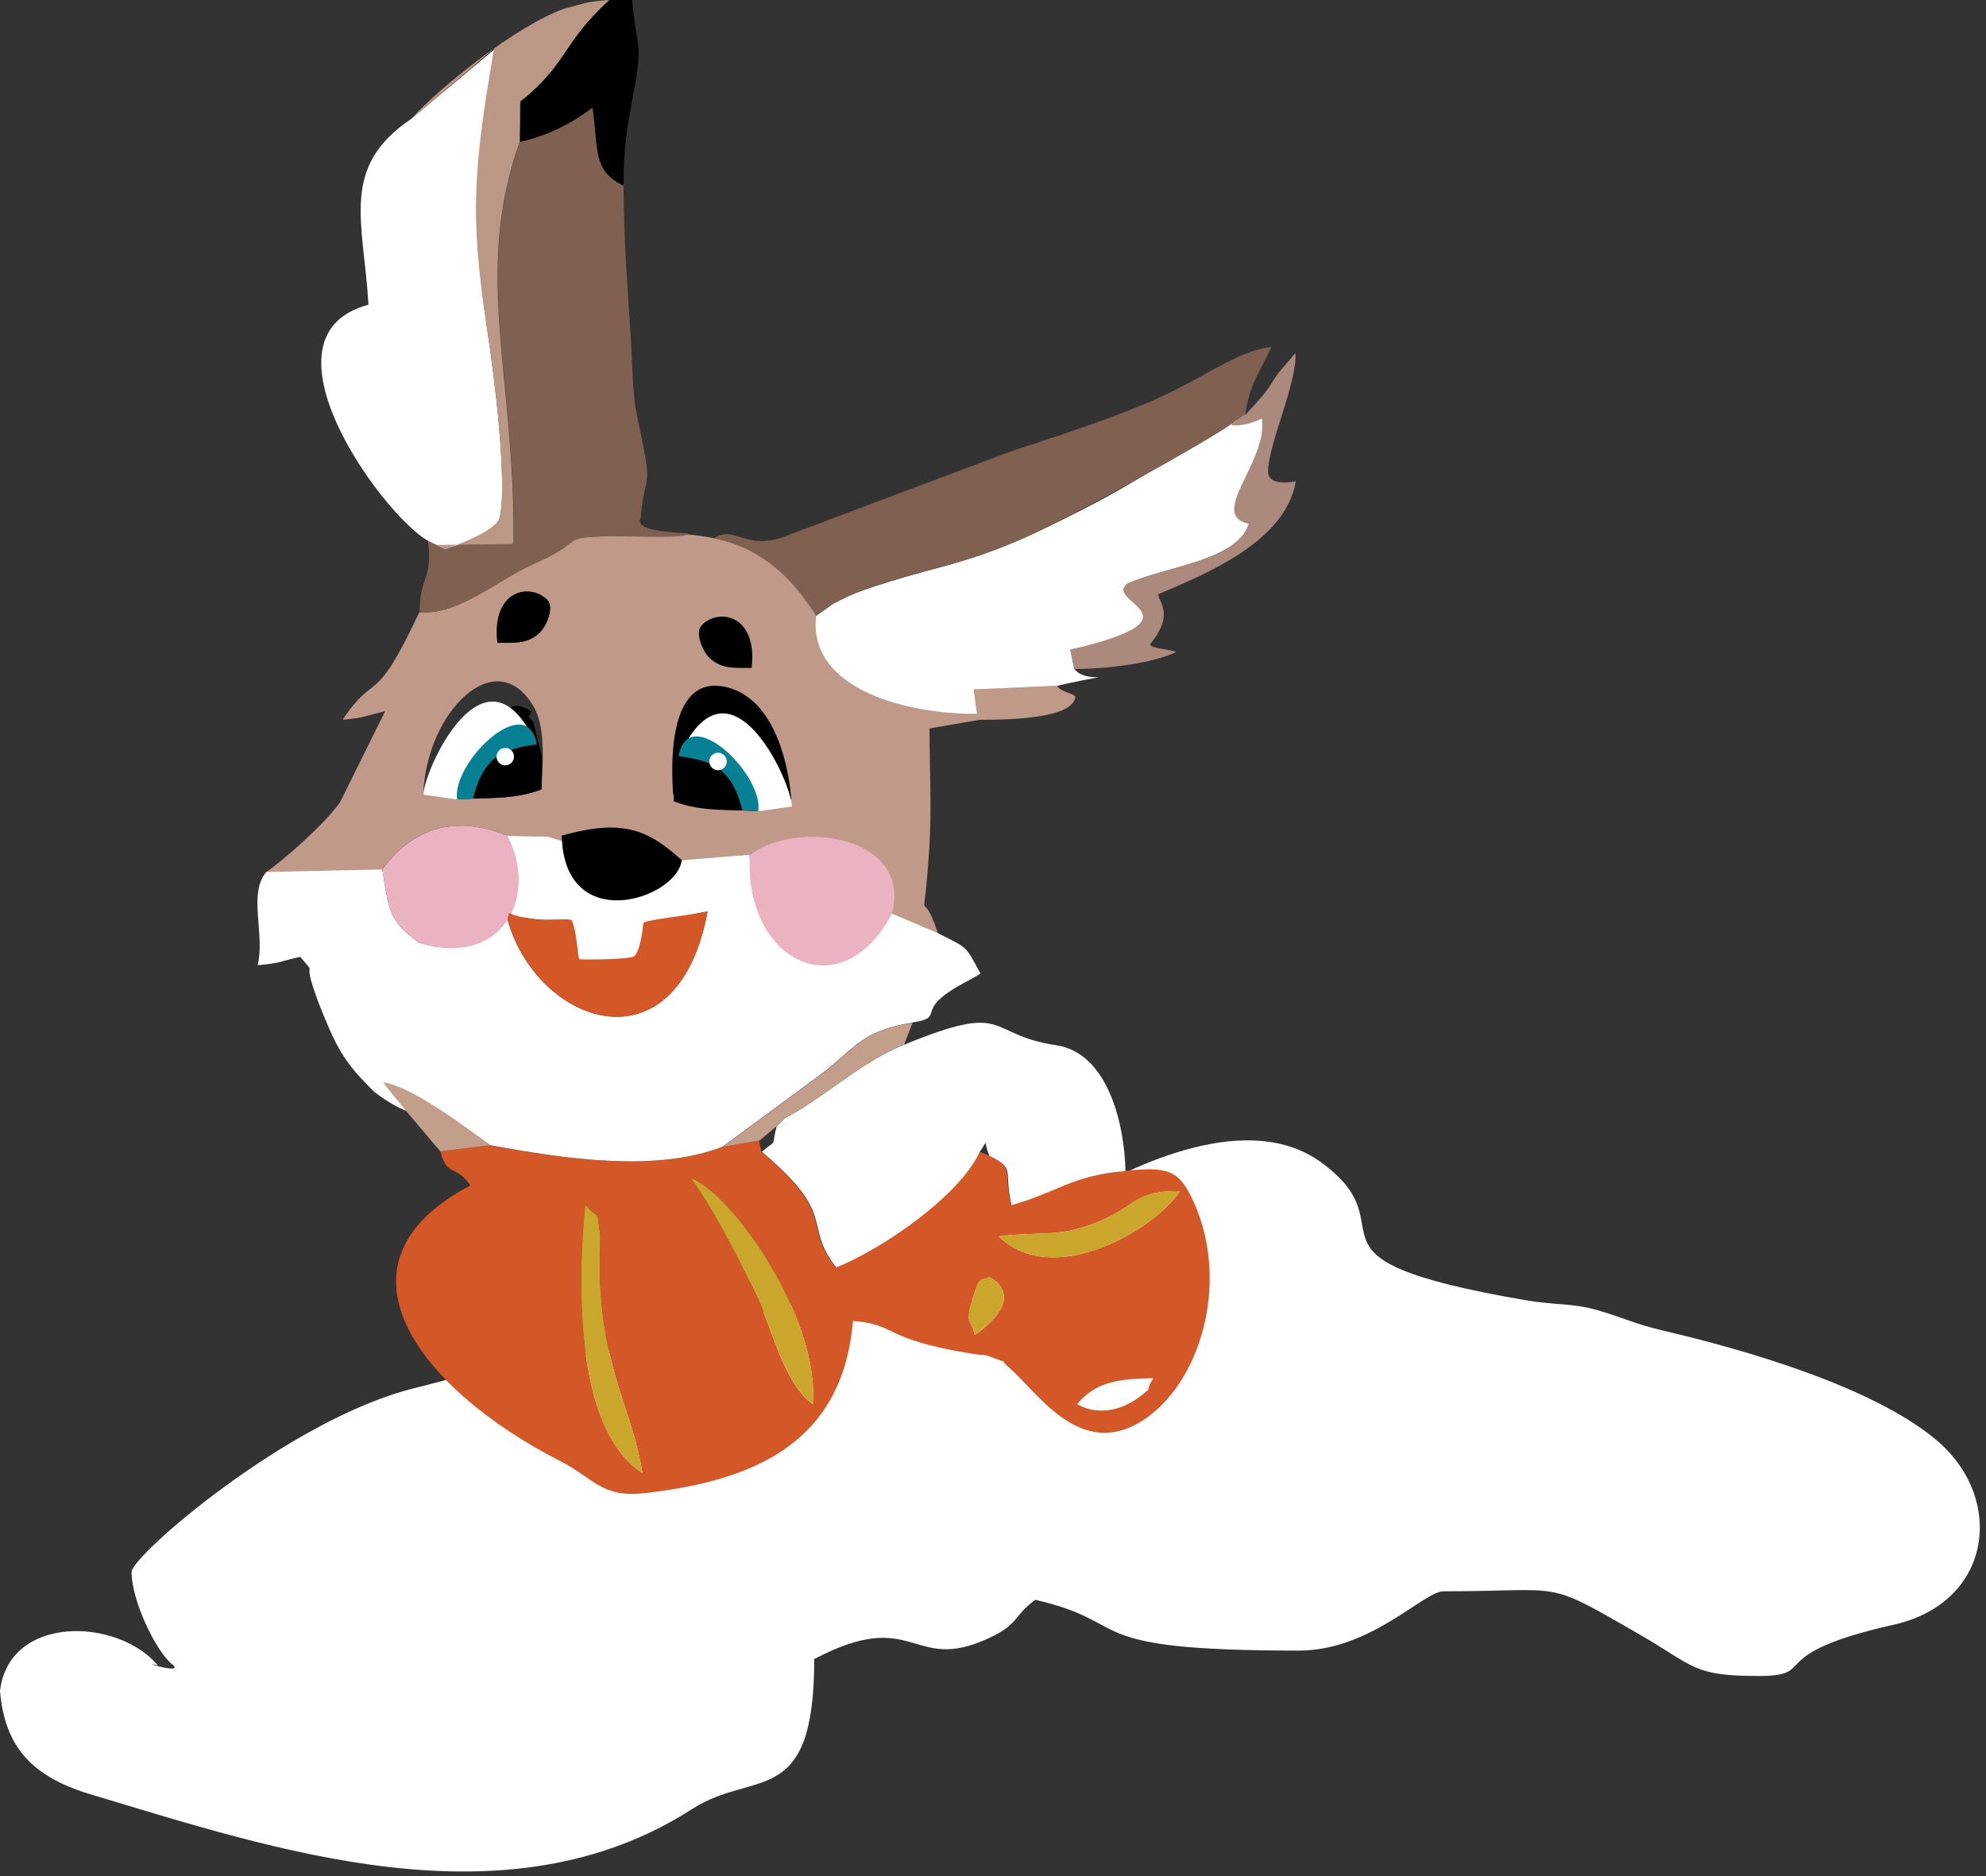
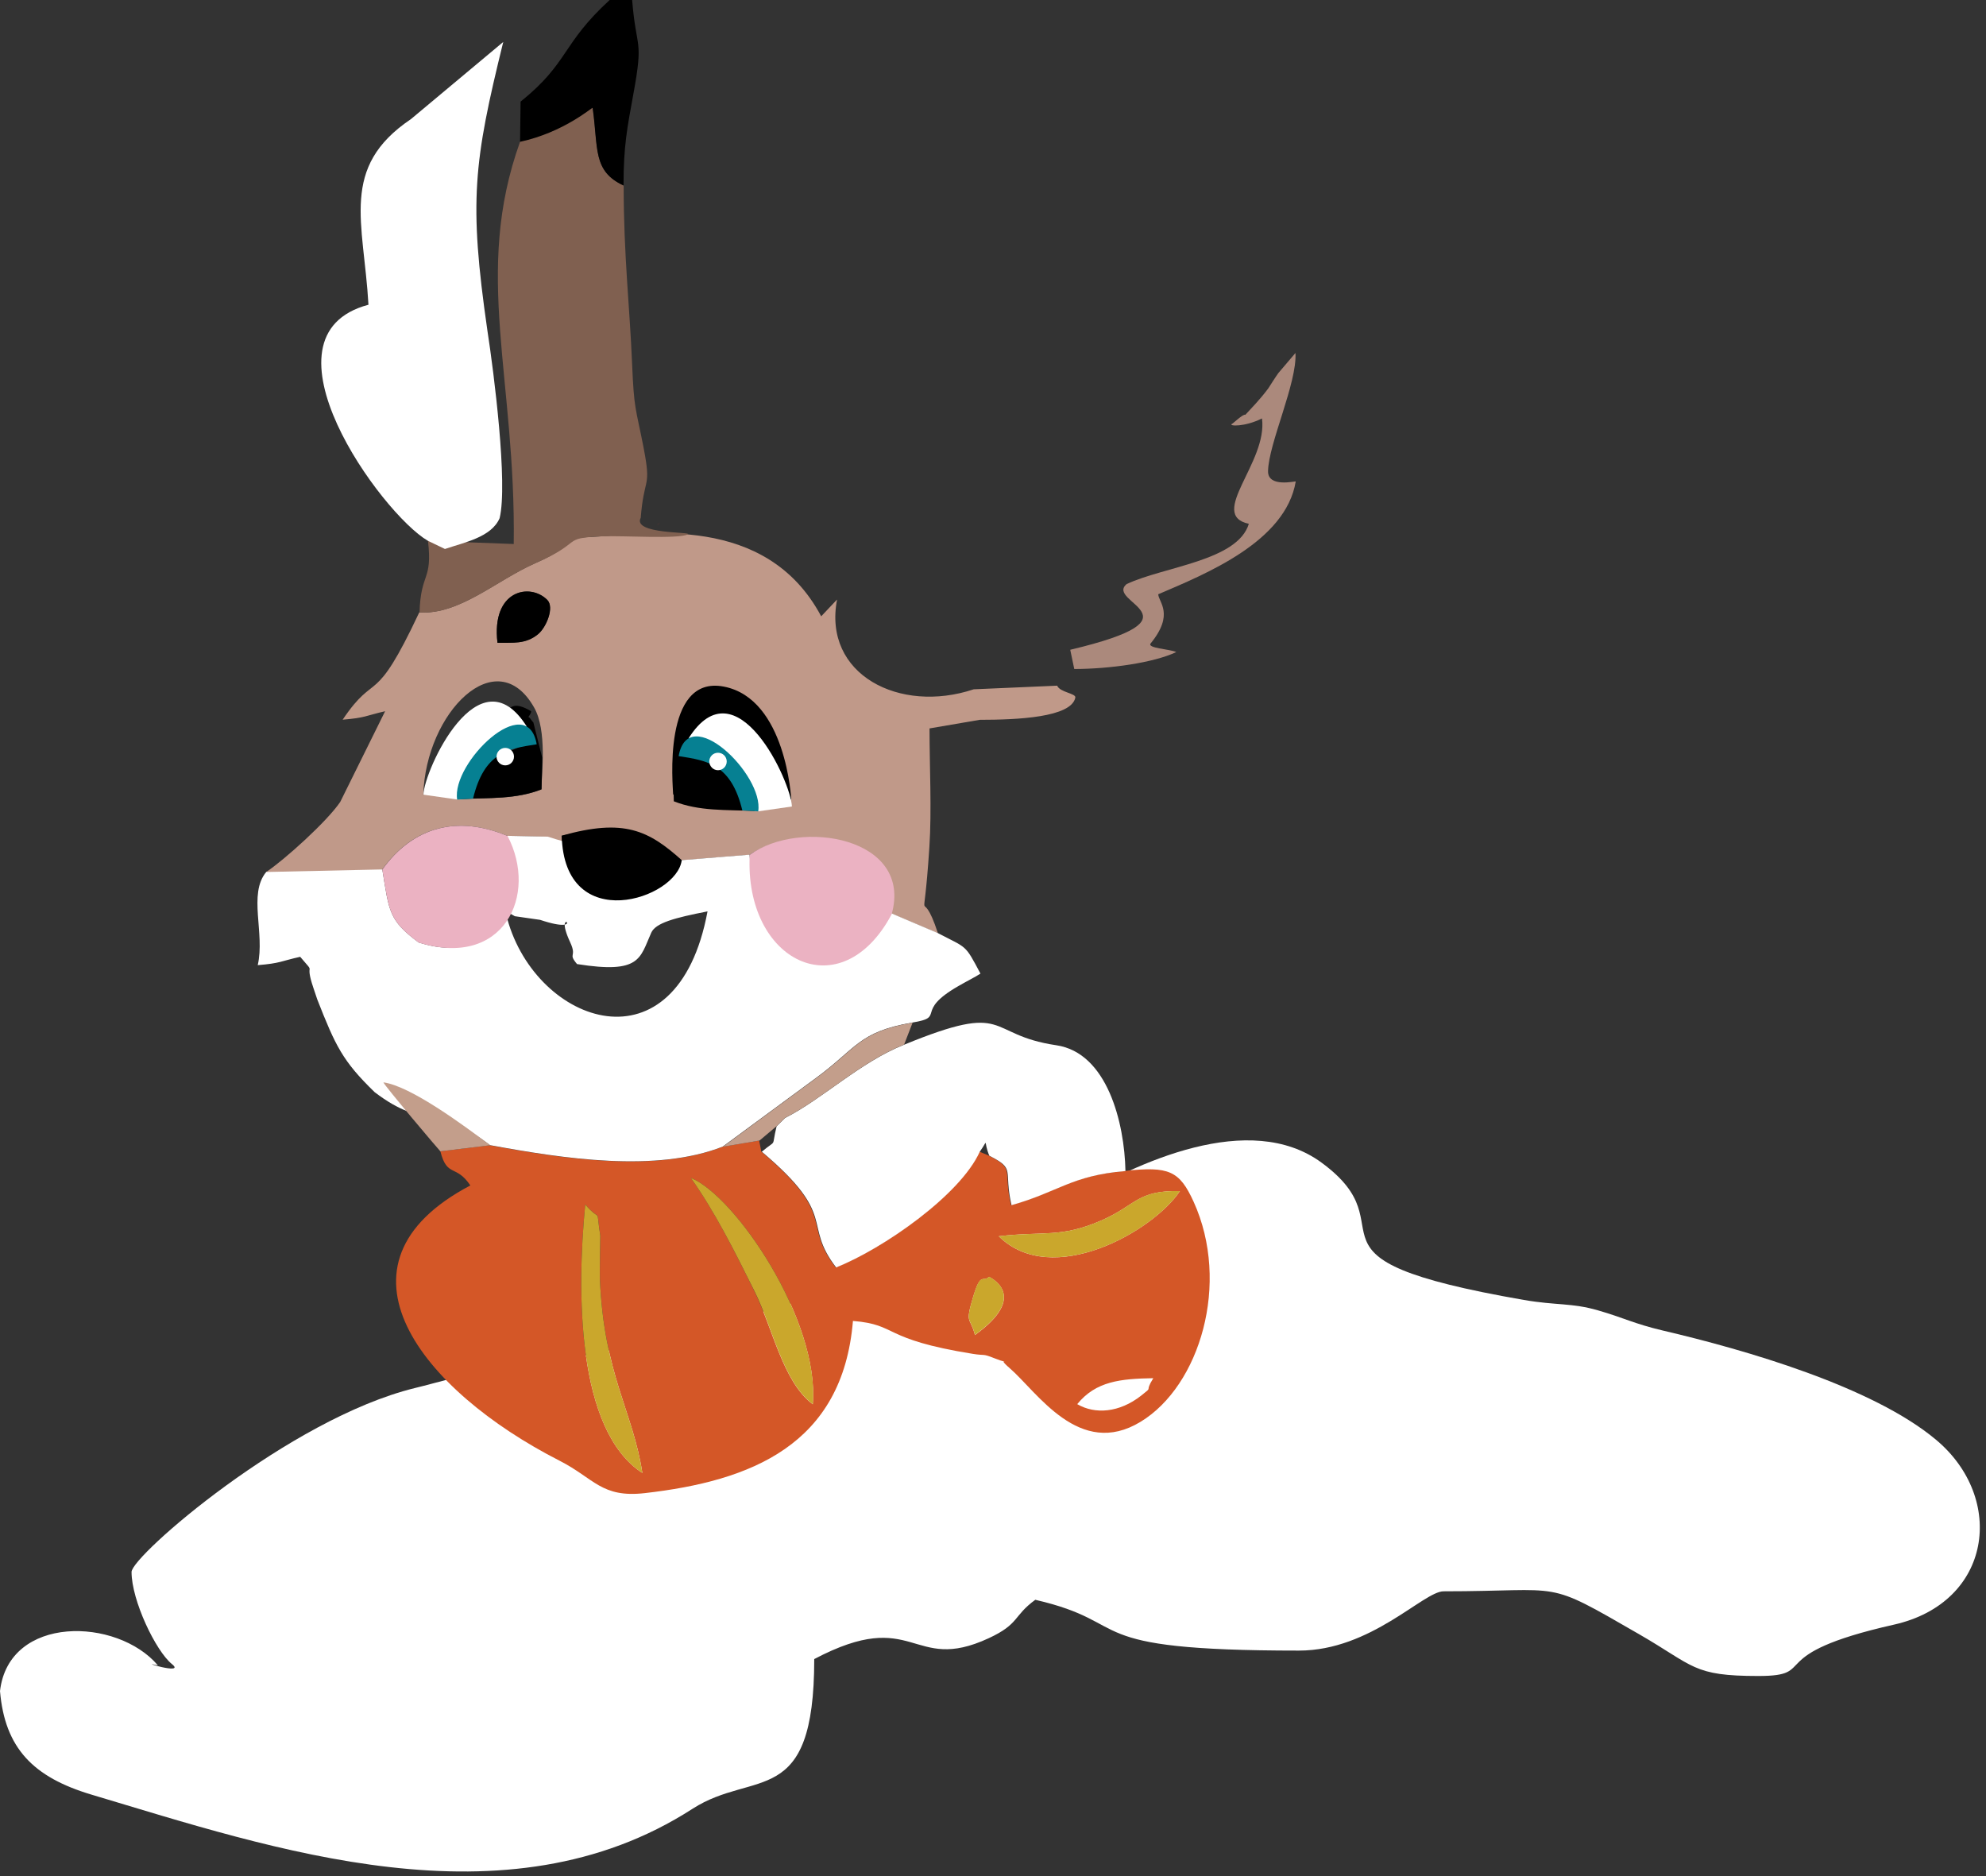
<svg xmlns="http://www.w3.org/2000/svg" width="108" height="102" viewBox="0 0 108 102" fill="none">
  <rect x="0" y="0" width="108" height="102" fill="#333333" stroke="none" />
  <path fill-rule="evenodd" clip-rule="evenodd" d="M7.154 85.465C7.154 87.014 8.47 89.762 9.347 90.471C10.151 91.114 7.337 90.252 8.587 90.544C6.373 87.928 0.482 87.782 0 91.94C0.263 95.046 1.812 96.624 4.962 97.567C14.857 100.519 27.507 104.882 37.658 98.342C41.012 96.178 44.279 98.422 44.279 90.201C49.789 87.299 49.541 91.026 53.765 89.068C55.453 88.286 55.087 87.862 56.3 86.978C61.855 88.264 58.361 89.74 70.639 89.74C74.556 89.74 77.413 86.517 78.502 86.517C85.204 86.517 83.895 85.83 89.121 88.841C92.153 90.588 92.044 91.121 95.617 91.121C99.001 91.121 95.72 89.967 102.991 88.33C108.333 87.131 109.093 81.46 105.278 78.274C101.829 75.387 94.93 73.392 90.429 72.34C88.85 71.967 88.28 71.638 86.906 71.244C85.474 70.827 84.633 70.981 82.858 70.674C69.659 68.379 76.894 66.888 71.859 63.205C67.971 60.362 61.847 63.154 58.179 65.368C54.159 67.787 57.667 65.091 52.15 67.634C46.398 70.279 33.01 73.867 26.316 74.613C25.059 74.752 23.802 75.168 22.552 75.468C15.719 77.149 7.154 84.595 7.154 85.465Z" fill="white" />
  <path fill-rule="evenodd" clip-rule="evenodd" d="M23.948 62.594C24.314 64.041 24.796 63.281 25.578 64.451C17.429 68.74 22.932 75.595 30.43 79.417C32.323 80.382 32.703 81.449 35.071 81.178C40.83 80.521 45.821 78.57 46.384 71.817C48.876 72.022 47.896 72.804 52.91 73.608C53.582 73.717 53.407 73.578 54.064 73.841C55.241 74.302 54.042 73.637 54.905 74.382C56.403 75.676 58.697 79.33 62.03 77.298C65.245 75.347 66.926 69.771 64.909 65.335C64.142 63.654 63.572 63.398 61.175 63.661C58.237 63.903 57.514 64.809 54.978 65.518C54.532 63.566 55.226 63.574 53.772 62.828L53.253 62.609C52.201 64.969 47.984 67.907 45.441 68.901C43.577 66.475 45.594 66.161 41.4 62.609L41.283 62.01L39.295 62.346C35.663 63.771 30.642 63.004 26.637 62.266L23.948 62.594ZM37.57 64.041C39.974 65.006 44.578 71.766 44.199 76.348C42.569 75.127 42.035 72.241 41.034 70.224C39.901 67.929 38.864 65.868 37.57 64.041ZM54.313 67.213C56.776 66.928 57.689 67.315 59.903 66.351C61.803 65.518 61.825 64.714 64.164 64.757C62.724 66.935 57.207 70.078 54.313 67.213ZM53.019 72.584C52.756 71.561 52.471 72.029 52.91 70.546C53.341 69.099 53.436 69.749 53.786 69.42C53.816 69.449 56.023 70.428 53.019 72.584ZM31.826 65.488C32.74 66.526 32.389 65.503 32.645 67.184C32.645 67.206 32.608 69.201 32.623 69.537C32.849 74.769 34.42 76.728 34.932 80.082C31.358 77.766 31.358 70.231 31.826 65.488ZM58.581 76.341C59.596 75.091 60.941 74.96 62.717 74.93C62.183 75.785 62.783 75.303 62.044 75.888C60.875 76.801 59.553 76.911 58.581 76.341Z" fill="#D45727" />
-   <path fill-rule="evenodd" clip-rule="evenodd" d="M27.053 34.948C26.709 32.076 28.821 31.667 29.756 32.617C30.158 33.026 29.698 34.122 29.252 34.48C28.58 35.036 27.9 34.933 27.053 34.948ZM29.442 42.921C29.457 42.059 29.756 39.72 29.048 38.47C27.009 34.86 23.15 38.726 23.019 43.213L24.341 42.862L25.028 43.447C26.636 43.374 28.054 43.462 29.442 42.921ZM53.281 39.135C55.334 39.135 58.258 39.004 58.477 37.929C58.528 37.696 57.636 37.645 57.49 37.279L52.952 37.476L53.135 38.806C48.925 38.821 44.738 36.68 45.52 32.595L44.657 33.508C41.647 27.859 35.062 29.058 32.314 29.182C30.093 29.284 31.788 29.445 29.099 30.622C26.987 31.55 24.999 33.428 22.799 33.296C20.315 38.587 20.468 36.402 18.634 39.128C19.884 39.026 19.891 38.909 20.943 38.668L18.502 43.6C17.779 44.667 15.477 46.743 14.468 47.415C15.002 48.738 15.221 47.715 15.857 49.22L20.782 47.276C22.471 44.923 24.889 44.317 27.601 45.449L29.786 45.493L30.363 49.074C33.396 49.717 33.966 49.988 36.999 49.198L36.728 47.846C34.529 49.14 30.634 49.44 30.538 45.442C33.513 44.726 34.558 45.559 37.065 46.772L40.762 46.472C43.364 44.711 49.408 45.384 48.224 49.564L51.008 50.748C50.007 47.686 50.197 51.332 50.54 46.056C50.672 44.068 50.548 41.635 50.548 39.603L53.281 39.135Z" fill="#C09989" />
+   <path fill-rule="evenodd" clip-rule="evenodd" d="M27.053 34.948C26.709 32.076 28.821 31.667 29.756 32.617C30.158 33.026 29.698 34.122 29.252 34.48C28.58 35.036 27.9 34.933 27.053 34.948ZM29.442 42.921C29.457 42.059 29.756 39.72 29.048 38.47C27.009 34.86 23.15 38.726 23.019 43.213L24.341 42.862L25.028 43.447C26.636 43.374 28.054 43.462 29.442 42.921ZM53.281 39.135C55.334 39.135 58.258 39.004 58.477 37.929C58.528 37.696 57.636 37.645 57.49 37.279L52.952 37.476C48.925 38.821 44.738 36.68 45.52 32.595L44.657 33.508C41.647 27.859 35.062 29.058 32.314 29.182C30.093 29.284 31.788 29.445 29.099 30.622C26.987 31.55 24.999 33.428 22.799 33.296C20.315 38.587 20.468 36.402 18.634 39.128C19.884 39.026 19.891 38.909 20.943 38.668L18.502 43.6C17.779 44.667 15.477 46.743 14.468 47.415C15.002 48.738 15.221 47.715 15.857 49.22L20.782 47.276C22.471 44.923 24.889 44.317 27.601 45.449L29.786 45.493L30.363 49.074C33.396 49.717 33.966 49.988 36.999 49.198L36.728 47.846C34.529 49.14 30.634 49.44 30.538 45.442C33.513 44.726 34.558 45.559 37.065 46.772L40.762 46.472C43.364 44.711 49.408 45.384 48.224 49.564L51.008 50.748C50.007 47.686 50.197 51.332 50.54 46.056C50.672 44.068 50.548 41.635 50.548 39.603L53.281 39.135Z" fill="#C09989" />
  <path fill-rule="evenodd" clip-rule="evenodd" d="M27.682 49.638C27.792 49.689 27.923 49.777 27.996 49.813L29.37 50.011C32.089 50.917 30.006 49.068 31.007 51.231C31.394 52.064 30.861 51.801 31.38 52.415C34.837 52.963 34.793 52.101 35.414 50.712C35.655 50.172 36.693 49.901 38.476 49.55C36.824 58.43 29.173 55.718 27.587 49.96C26.067 51.056 25.27 52.02 22.764 51.239C21.134 50.025 21.163 49.558 20.791 47.27L14.476 47.409C13.483 48.615 14.418 50.734 14.016 52.474C15.266 52.371 15.273 52.254 16.325 52.02C17.261 53.109 16.515 52.152 17.042 53.709L17.253 54.337C18.247 56.866 18.627 57.684 20.374 59.38C23.188 61.514 23.509 59.884 26.644 62.259C30.656 62.997 35.67 63.764 39.302 62.339L44.286 58.671C46.588 57.005 46.646 56.106 49.613 55.594C51.484 55.294 49.672 55.017 52.112 53.614C52.551 53.358 53.041 53.117 53.318 52.934C52.456 51.304 52.595 51.567 51.009 50.734L48.225 49.55C46.851 52.13 46.639 52.24 43.504 50.764C41.209 49.682 40.968 49.529 40.763 46.467L37.065 46.766C36.356 47.38 30.401 45.714 29.787 45.487L27.602 45.443L27.682 49.638Z" fill="white" />
  <path fill-rule="evenodd" clip-rule="evenodd" d="M28.28 7.712C25.715 14.844 28.061 20.552 27.937 29.577L23.274 29.402C23.53 31.609 22.88 31.09 22.814 33.297C25.014 33.428 27.001 31.55 29.113 30.622C31.803 29.446 30.465 29.263 32.694 29.161C33.849 29.109 36.889 29.321 37.408 29.051C37.686 28.905 34.368 29.058 34.843 28.152C35.011 26.033 35.376 26.5 35.084 24.805C35.055 24.652 35.026 24.476 34.989 24.286C34.565 22.138 34.477 22.262 34.375 19.799C34.244 16.642 33.915 13.902 33.915 10.087C32.219 9.305 32.548 8.07 32.234 5.863C30.831 5.717 31.496 6.155 29.238 5.848C29.252 7.785 29.603 5.914 28.28 7.712Z" fill="#806050" />
-   <path fill-rule="evenodd" clip-rule="evenodd" d="M44.432 33.178C43.65 37.264 48.926 38.828 53.136 38.813L52.953 37.483L57.498 37.285C61.474 36.372 59.106 37.278 58.426 36.372L58.207 35.327C65.859 33.632 60.875 33.069 61.277 31.753C63.33 30.803 67.306 30.496 67.919 28.479C68.577 26.331 69.257 27.398 68.636 22.75L65.873 22.94C63.922 25.191 59.523 27.427 56.731 28.764C54.933 29.627 53.333 30.248 51.053 30.862C48.86 31.446 46.076 32.243 44.432 33.178Z" fill="white" />
  <path fill-rule="evenodd" clip-rule="evenodd" d="M23.267 29.401L24.196 29.847C25.27 29.482 26.717 29.211 27.17 28.173C27.623 26.302 26.863 20.281 26.505 17.971C25.489 10.934 25.759 8.822 27.367 2.281L22.347 6.476C18.452 9.1 19.782 12.074 20.037 16.568C13.716 18.249 20.746 27.939 23.267 29.401Z" fill="white" />
  <path fill-rule="evenodd" clip-rule="evenodd" d="M49.167 56.799C46.799 57.734 44.694 59.773 42.692 60.782L42.232 61.235C41.932 62.477 42.29 61.892 41.428 62.616C45.63 66.167 43.605 66.482 45.469 68.908C48.005 67.907 52.222 64.976 53.281 62.616C53.793 61.907 53.449 61.995 53.8 62.835C55.262 63.58 54.56 63.573 55.006 65.524C57.542 64.816 58.265 63.909 61.203 63.668C61.152 61.052 60.217 57.237 57.44 56.828C53.53 56.251 54.999 54.409 49.167 56.799Z" fill="white" />
-   <path fill-rule="evenodd" clip-rule="evenodd" d="M38.834 29.263C41.48 29.818 43.146 31.506 44.381 33.494L45.265 32.866C46.909 31.938 48.861 31.448 51.046 30.863C53.326 30.257 54.926 29.636 56.724 28.766C59.011 27.663 65.442 24.125 66.984 23.044C67.013 23.066 67.605 22.474 67.722 22.547C67.927 20.895 68.592 20.084 69.14 18.871C67.335 19.01 65.281 20.698 62.388 21.904C59.771 22.993 57.667 23.643 54.89 24.571L42.985 29.044C40.588 30.096 40.025 28.488 38.834 29.263Z" fill="#806050" />
-   <path fill-rule="evenodd" clip-rule="evenodd" d="M22.339 6.482L26.863 2.638C25.817 8.872 25.489 11.473 26.497 17.978C26.855 20.287 27.622 26.309 27.162 28.18C26.863 28.859 25.226 29.502 24.188 29.853L23.26 29.4L23.72 29.627L27.922 29.575C28.046 20.55 25.701 14.85 28.266 7.71L28.288 5.525C30.918 3.413 30.509 2.397 33.133 0C31.7 0.102 31.846 0.19 30.692 0.468C28.046 1.418 23.895 4.765 22.339 6.482Z" fill="#BB9786" />
  <path fill-rule="evenodd" clip-rule="evenodd" d="M67.722 22.553C67.605 22.48 67.013 23.072 66.984 23.05C66.808 23.174 67.693 23.218 68.628 22.75C68.95 25.14 65.654 27.983 67.912 28.48C67.298 30.497 63.315 30.796 61.269 31.754C60.056 32.762 65.654 33.559 58.2 35.327L58.419 36.372C60.326 36.372 62.738 36.036 63.966 35.452C63.608 35.283 62.351 35.247 62.577 34.977C63.878 33.383 63.001 32.733 62.986 32.309C65.603 31.191 69.914 29.445 70.463 26.178C70.47 26.141 68.942 26.536 68.957 25.615C68.986 24.11 70.543 20.821 70.448 19.191L69.52 20.28C69.395 20.448 68.979 21.099 68.972 21.113C68.482 21.771 68.043 22.195 67.722 22.553Z" fill="#AB897C" />
  <path fill-rule="evenodd" clip-rule="evenodd" d="M20.79 47.276C21.163 49.557 21.134 50.024 22.763 51.245C27.396 52.684 29.282 48.658 27.601 45.45C24.897 44.317 22.478 44.923 20.79 47.276Z" fill="#EBB2C2" />
  <path fill-rule="evenodd" clip-rule="evenodd" d="M40.771 46.472C40.464 52.289 45.733 54.876 48.488 49.709C49.664 45.529 43.533 44.484 40.771 46.472Z" fill="#EBB2C2" />
  <path fill-rule="evenodd" clip-rule="evenodd" d="M28.281 7.71C30.648 7.198 32.169 5.854 32.227 5.861C32.541 8.068 32.22 9.303 33.908 10.085C33.908 7.944 34.105 6.964 34.441 5.123C35.011 2.024 34.602 2.792 34.376 0H33.155C30.532 2.397 30.941 3.413 28.31 5.525L28.281 7.71Z" fill="black" />
-   <path fill-rule="evenodd" clip-rule="evenodd" d="M27.682 49.637L27.595 49.966C29.181 55.725 36.832 58.436 38.484 49.557C36.839 49.864 35.049 50.01 34.983 50.2C34.983 50.2 34.859 51.793 34.435 52.019C34.318 52.078 33.156 52.195 31.519 52.158C31.373 51.946 31.424 50.858 31.102 50.054C31.022 49.834 28.998 50.258 27.682 49.637Z" fill="#D45727" />
  <path fill-rule="evenodd" clip-rule="evenodd" d="M37.073 46.764C35.275 45.156 33.945 44.476 30.547 45.434C30.678 50.907 36.817 48.883 37.073 46.764Z" fill="black" />
  <path fill-rule="evenodd" clip-rule="evenodd" d="M31.825 65.488C31.358 70.231 31.358 77.766 34.931 80.082C34.42 76.728 32.849 74.769 32.622 69.537C32.607 69.201 32.644 67.206 32.644 67.184C32.388 65.503 32.739 66.533 31.825 65.488Z" fill="#CAA72C" />
  <path fill-rule="evenodd" clip-rule="evenodd" d="M37.569 64.041C38.862 65.868 39.9 67.929 41.04 70.224C42.041 72.24 42.575 75.127 44.205 76.348C44.577 71.766 39.973 65.006 37.569 64.041Z" fill="#CAA72C" />
  <path fill-rule="evenodd" clip-rule="evenodd" d="M27.857 39.522C28.419 40.297 28.529 38.506 28.31 40.567C27.338 41.093 25.401 41.59 25.328 42.27L25.043 43.439C26.643 43.366 28.061 43.461 29.45 42.913L29.486 41.196L29.004 39.274C28.902 39.193 28.77 38.916 28.712 39.003C28.653 39.098 28.953 38.704 28.872 38.66C27.126 37.644 27.966 39.697 26.263 38.916C27.572 39.011 27.045 38.733 27.857 39.522Z" fill="black" />
  <path fill-rule="evenodd" clip-rule="evenodd" d="M54.312 67.212C57.213 70.076 62.731 66.934 64.163 64.756C61.825 64.705 61.803 65.516 59.903 66.349C57.688 67.314 56.775 66.927 54.312 67.212Z" fill="#CAA72C" />
  <path fill-rule="evenodd" clip-rule="evenodd" d="M39.316 62.345L41.304 62.009L42.232 61.227L42.693 60.774C44.695 59.773 46.8 57.726 49.167 56.791L49.628 55.6C46.661 56.111 46.602 57.01 44.3 58.676L39.316 62.345Z" fill="#C39E8B" />
  <path fill-rule="evenodd" clip-rule="evenodd" d="M24.861 43.468C26.125 39.931 26.498 41.32 28.646 39.5C26.037 35.364 23.063 41.89 23.026 43.205L24.861 43.468Z" fill="white" />
  <path fill-rule="evenodd" clip-rule="evenodd" d="M27.054 34.949C27.902 34.934 28.581 35.036 29.261 34.481C29.7 34.123 30.167 33.027 29.765 32.617C28.823 31.667 26.71 32.084 27.054 34.949Z" fill="black" />
  <path fill-rule="evenodd" clip-rule="evenodd" d="M20.848 58.846C20.951 59.08 23.91 62.573 23.947 62.595L26.658 62.266C25.204 61.17 22.324 59.043 20.848 58.846Z" fill="#C39E8B" />
  <path fill-rule="evenodd" clip-rule="evenodd" d="M24.861 43.47L25.724 43.419C26.33 40.919 27.602 40.707 29.187 40.466C28.661 37.477 24.54 41.482 24.861 43.47Z" fill="#068092" />
  <path fill-rule="evenodd" clip-rule="evenodd" d="M53.018 72.576C56.022 70.421 53.815 69.441 53.785 69.412C53.435 69.748 53.332 69.091 52.909 70.537C52.47 72.028 52.762 71.553 53.018 72.576Z" fill="#CAA72C" />
  <path fill-rule="evenodd" clip-rule="evenodd" d="M35.757 28.547C35.801 28.591 35.896 28.342 35.896 28.408C35.881 28.415 35.706 28.496 35.757 28.547Z" fill="#443433" />
  <path fill-rule="evenodd" clip-rule="evenodd" d="M43.027 43.462C43.027 43.462 42.757 37.988 39.366 37.33C35.975 36.673 36.604 42.826 36.604 43.169C36.604 43.52 42.231 43.579 43.027 43.462Z" fill="black" />
  <path fill-rule="evenodd" clip-rule="evenodd" d="M38.235 40.174C37.672 40.949 37.562 39.159 37.782 41.219C38.754 41.746 40.69 42.242 40.763 42.922L41.048 44.092C39.448 44.018 38.03 44.113 36.642 43.565L36.605 41.848L37.08 39.926C37.182 39.846 37.314 39.568 37.372 39.656C37.431 39.751 37.131 39.356 37.212 39.312C38.958 38.296 38.118 40.35 39.821 39.568C38.52 39.663 39.046 39.378 38.235 40.174Z" fill="black" />
  <path fill-rule="evenodd" clip-rule="evenodd" d="M41.23 44.111C39.966 40.574 39.593 41.962 37.445 40.143C40.054 36.006 43.028 42.532 43.065 43.848L41.23 44.111Z" fill="white" />
  <path fill-rule="evenodd" clip-rule="evenodd" d="M41.232 44.112L40.369 44.061C39.763 41.562 38.491 41.35 36.905 41.109C37.431 38.12 41.553 42.125 41.232 44.112Z" fill="#068092" />
-   <path fill-rule="evenodd" clip-rule="evenodd" d="M40.872 36.315C40.024 36.301 39.344 36.403 38.665 35.848C38.226 35.49 37.758 34.393 38.168 33.984C39.103 33.034 41.215 33.443 40.872 36.315Z" fill="black" />
  <path fill-rule="evenodd" clip-rule="evenodd" d="M27.477 41.612C27.74 41.612 27.951 41.4 27.951 41.137C27.951 40.874 27.74 40.662 27.477 40.662C27.213 40.662 27.002 40.874 27.002 41.137C27.002 41.4 27.213 41.612 27.477 41.612Z" fill="white" />
  <path fill-rule="evenodd" clip-rule="evenodd" d="M39.045 41.876C39.308 41.876 39.52 41.664 39.52 41.401C39.52 41.138 39.308 40.926 39.045 40.926C38.782 40.926 38.57 41.138 38.57 41.401C38.577 41.664 38.789 41.876 39.045 41.876Z" fill="white" />
  <path fill-rule="evenodd" clip-rule="evenodd" d="M46.459 83.706C47.336 83.706 48.059 82.99 48.059 82.113C48.059 81.236 47.343 80.519 46.459 80.519C45.582 80.519 44.858 81.236 44.858 82.113C44.858 82.99 45.582 83.706 46.459 83.706Z" fill="white" />
</svg>